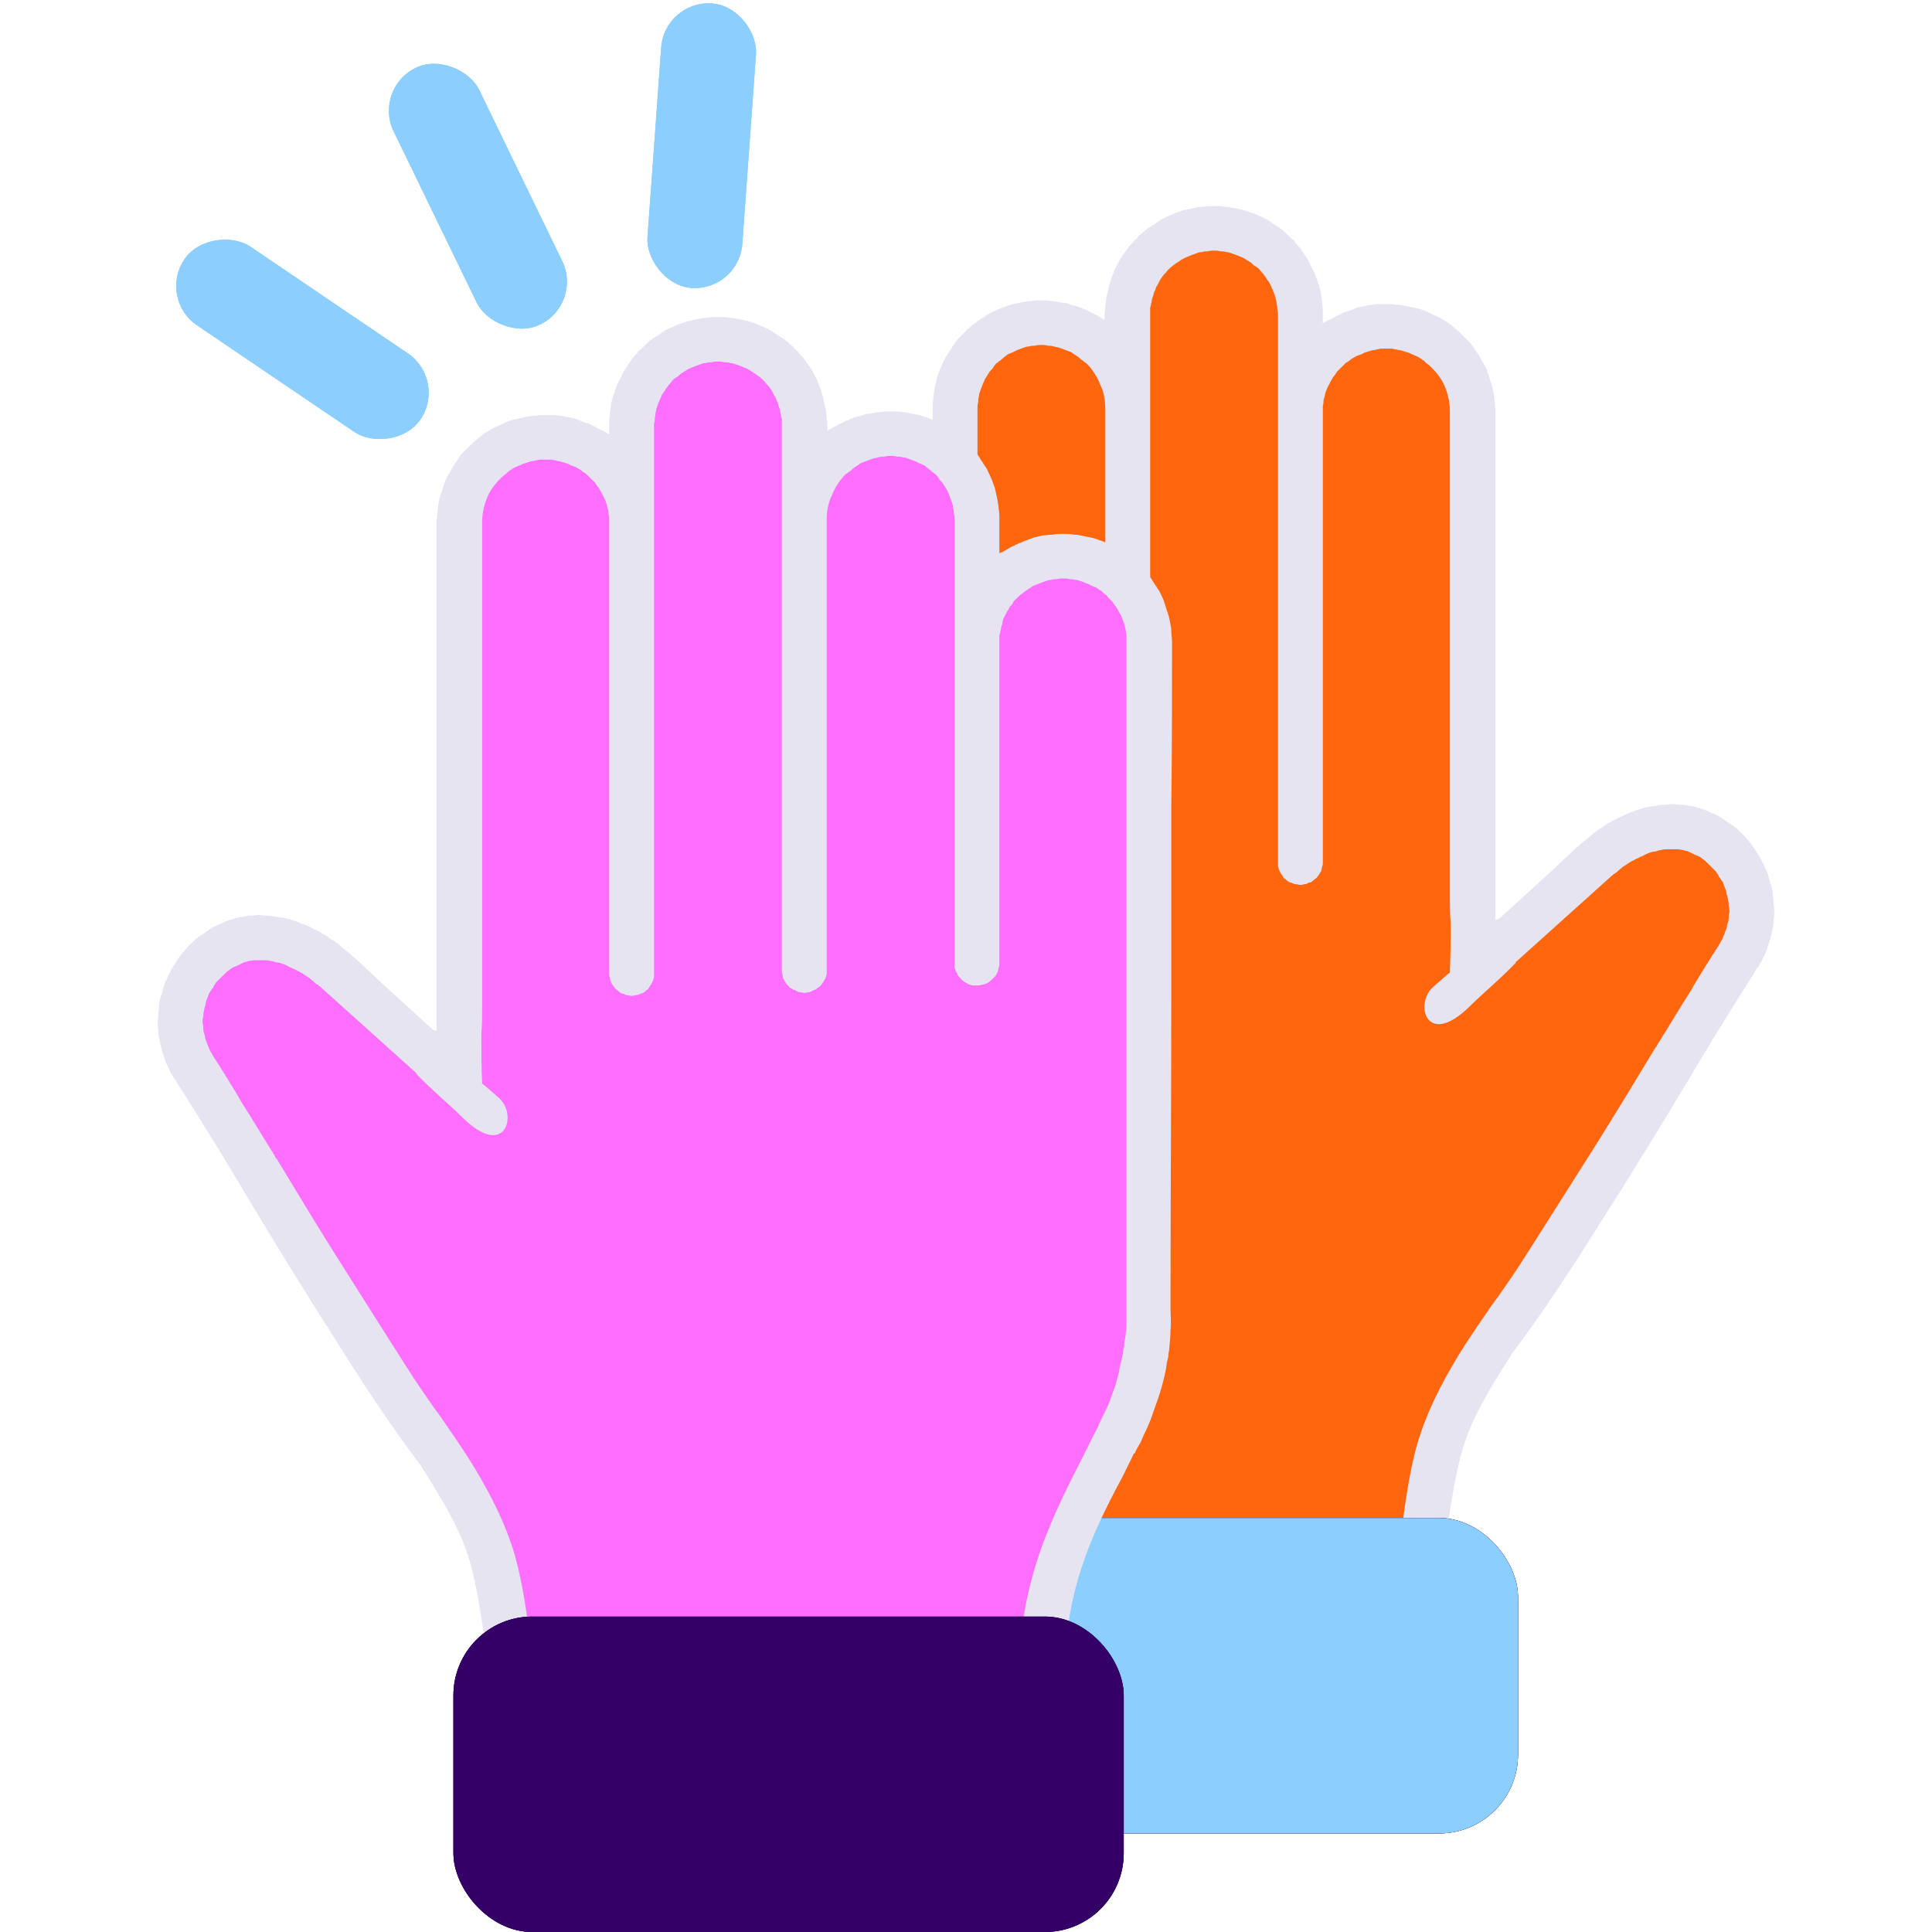
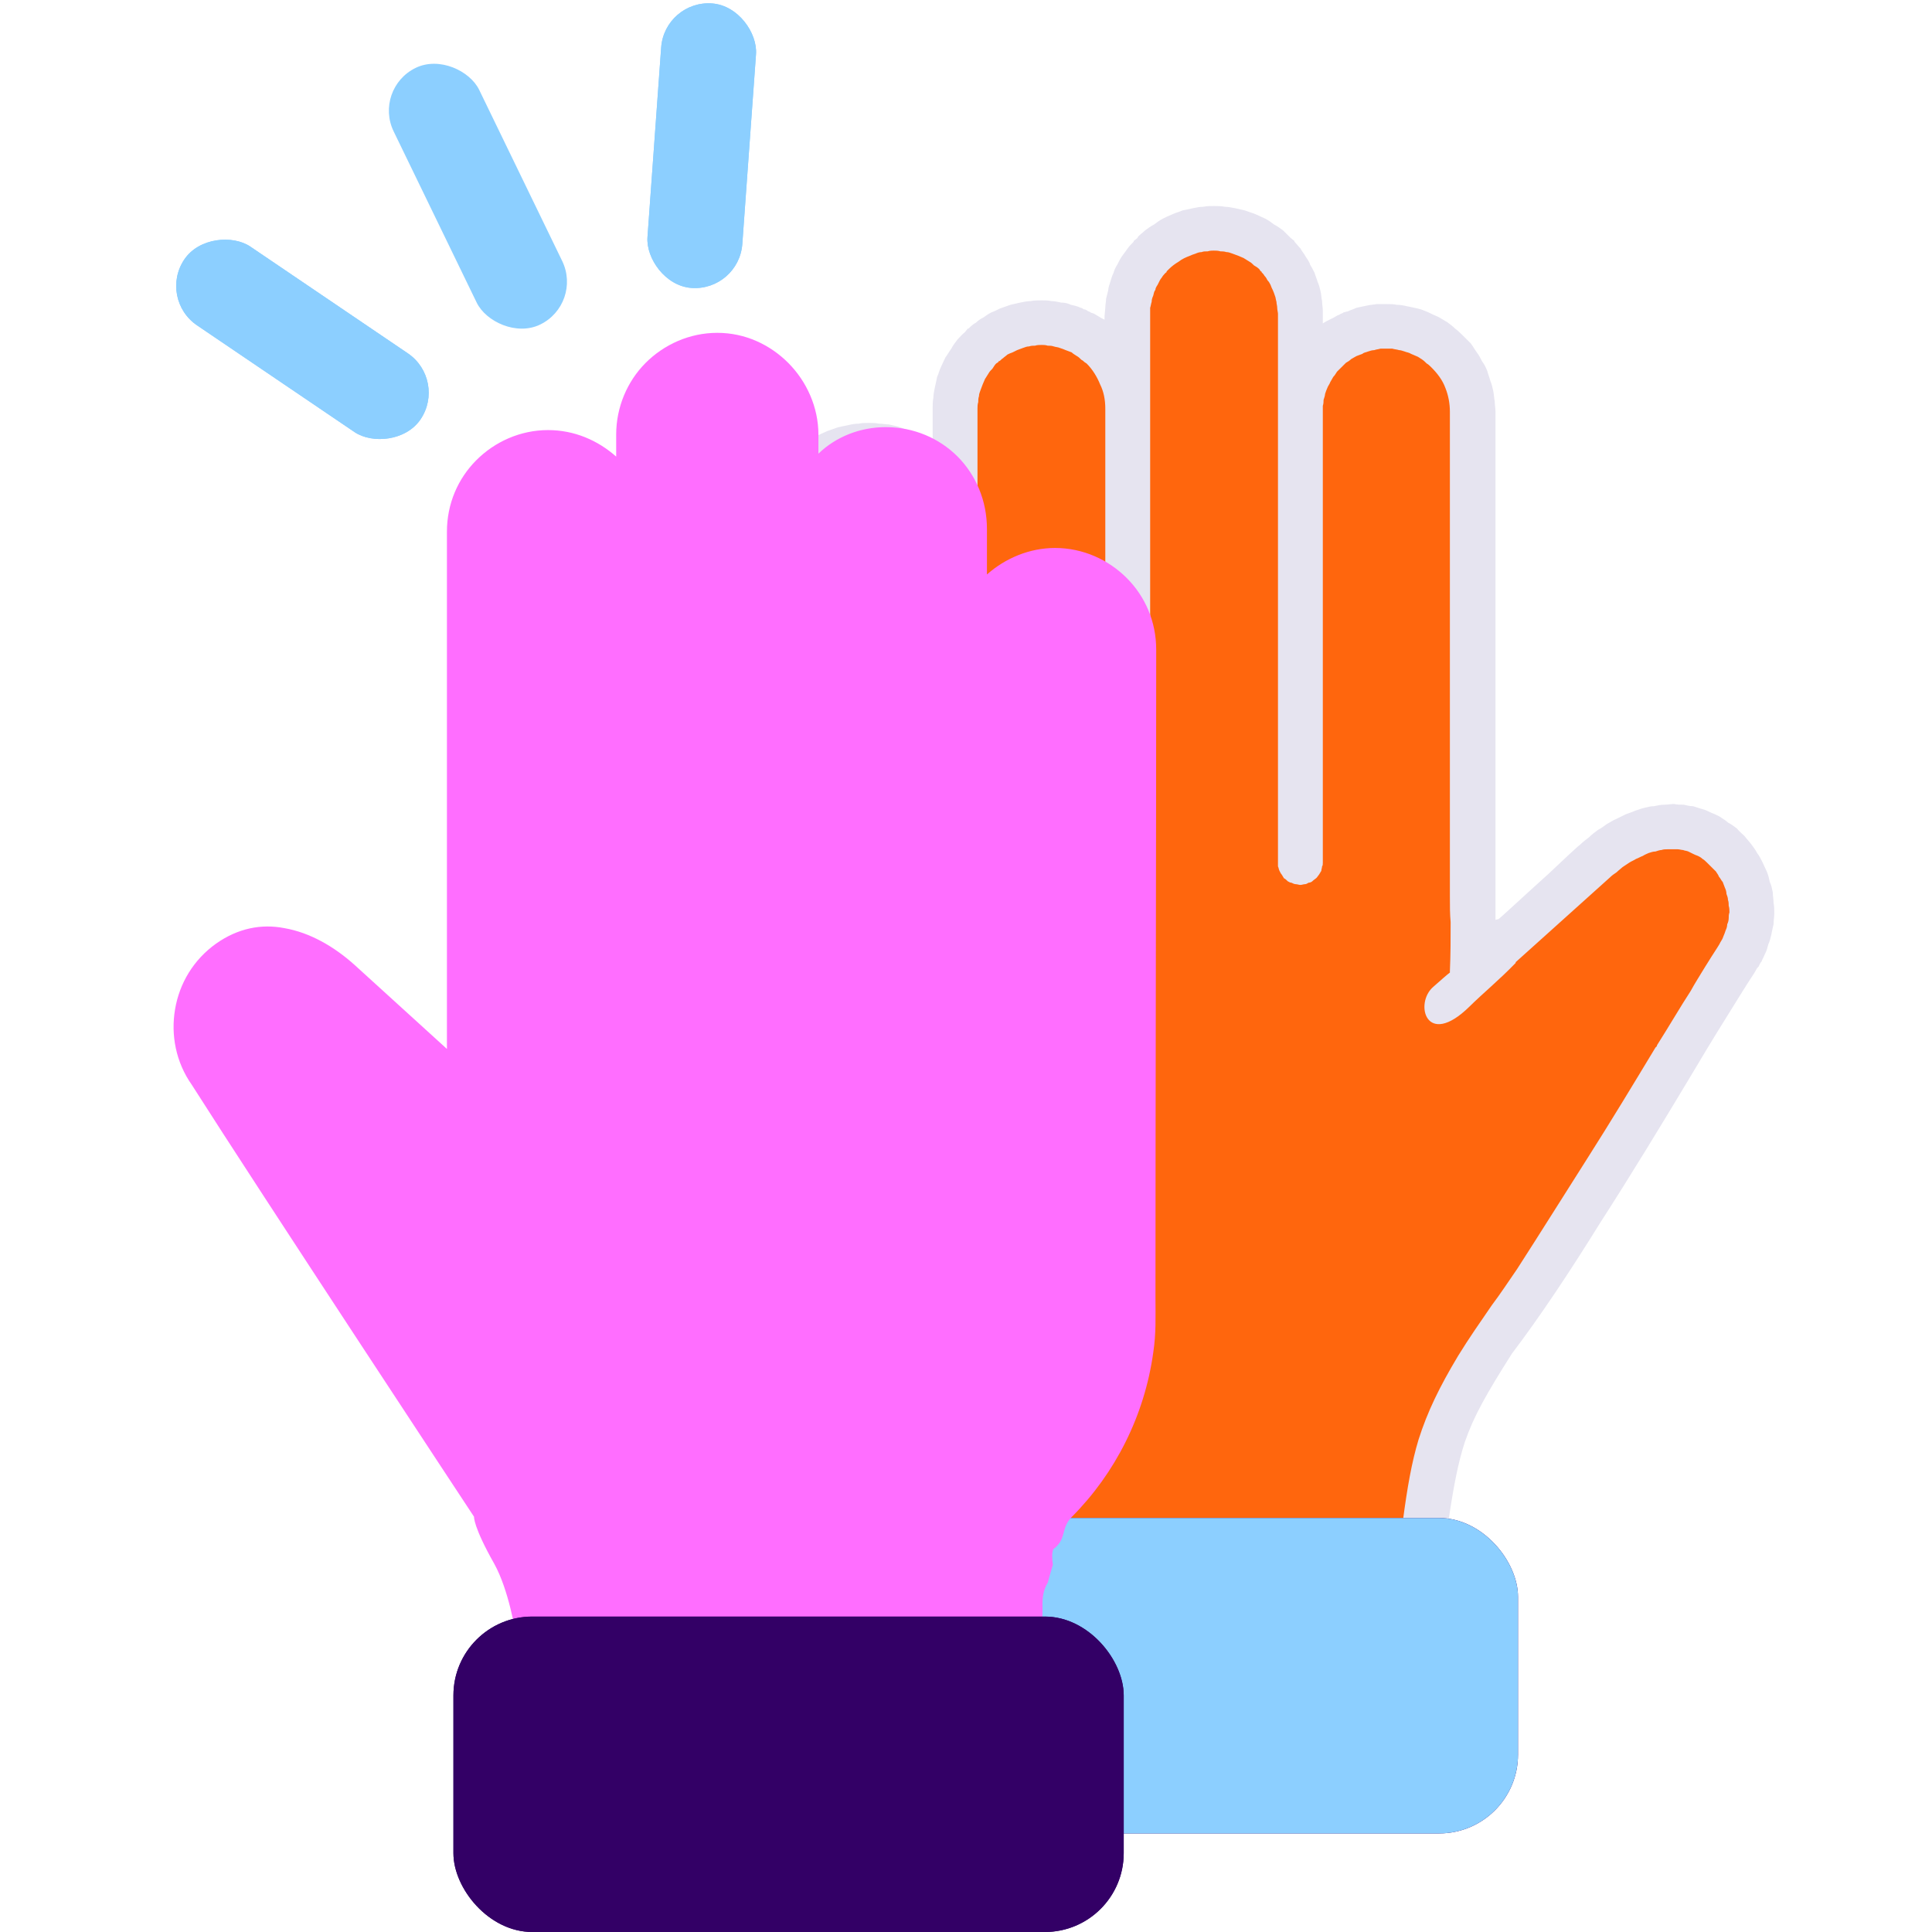
<svg xmlns="http://www.w3.org/2000/svg" width="128" height="128" viewBox="0 0 128 128" fill="none">
-   <rect x="24.706" y="5.871" width="6.3" height="18.9" rx="3.15" transform="rotate(-25.872 24.706 5.871)" fill="#8CCFFF" />
  <rect x="24.706" y="5.871" width="6.3" height="18.9" rx="3.15" transform="rotate(-25.872 24.706 5.871)" fill="#8CCFFF" />
  <rect x="10.449" y="19.789" width="6.3" height="18.9" rx="3.15" transform="rotate(-55.872 10.449 19.789)" fill="#8CCFFF" />
  <rect x="10.449" y="19.789" width="6.3" height="18.9" rx="3.15" transform="rotate(-55.872 10.449 19.789)" fill="#8CCFFF" />
  <rect x="44.031" width="6.3" height="18.9" rx="3.15" transform="rotate(4.128 44.031 0)" fill="#8CCFFF" />
  <rect x="44.031" width="6.3" height="18.9" rx="3.15" transform="rotate(4.128 44.031 0)" fill="#8CCFFF" />
  <path d="M113.632 56.214C112.176 55.189 110.623 54.896 109.118 55.189C107.419 55.482 105.817 56.409 104.457 57.629L98.341 63.194V28.929C98.341 27.074 97.613 25.415 96.399 24.194C95.185 22.974 93.486 22.193 91.642 22.193C89.894 22.193 88.341 22.876 87.127 23.95V22.486C87.127 20.68 86.399 18.971 85.185 17.751C83.972 16.531 82.272 15.75 80.428 15.75C78.583 15.75 76.933 16.531 75.719 17.751C74.505 18.971 73.728 20.68 73.728 22.486V23.755C72.564 22.632 70.962 21.998 69.262 21.998C67.418 21.998 65.719 22.73 64.505 23.95C63.291 25.17 62.563 26.879 62.563 28.734V31.76C61.35 30.686 59.748 30.003 58.048 30.003C56.204 30.003 54.505 30.784 53.291 32.004C52.078 33.224 51.349 34.884 51.349 36.739C51.349 51.04 51.398 65.39 51.398 79.594C51.398 81.058 51.349 81.986 51.544 83.304C52.126 87.501 54.068 91.309 56.932 94.188C57.709 94.969 57.245 95.653 58.167 96.336C58.313 96.678 58.194 97.361 58.194 97.361C58.194 97.361 58.427 98.142 58.524 98.532C59.301 99.802 58.428 100.924 59.35 101.852H93.802C93.802 101.852 94.23 99.069 95.2 97.312C96.608 94.823 96.545 94.188 96.545 94.188C96.545 94.188 110.768 72.614 115.234 65.585C116.302 64.072 116.642 62.266 116.351 60.558C116.06 58.85 115.137 57.288 113.632 56.214Z" fill="#FF660D" />
  <path d="M113.392 53.855C113.54 53.904 113.738 54.003 113.936 54.101C114.134 54.249 114.332 54.347 114.481 54.495C114.679 54.593 114.877 54.741 115.075 54.889C115.224 55.086 115.422 55.233 115.571 55.381C115.719 55.578 115.868 55.725 116.016 55.922C116.165 56.119 116.313 56.316 116.412 56.513C116.561 56.709 116.66 56.906 116.759 57.103C116.858 57.3 116.957 57.546 117.056 57.743C117.155 57.989 117.205 58.186 117.254 58.432C117.353 58.629 117.403 58.875 117.452 59.121C117.452 59.367 117.502 59.564 117.502 59.81C117.551 60.056 117.551 60.302 117.551 60.499C117.551 60.745 117.502 60.991 117.502 61.237C117.452 61.434 117.403 61.68 117.353 61.926C117.304 62.123 117.254 62.369 117.155 62.566C117.106 62.762 117.056 62.959 116.957 63.156L116.908 63.255C116.858 63.402 116.759 63.55 116.71 63.697C116.61 63.796 116.561 63.943 116.511 64.042L116.412 64.14L116.214 64.485C115.62 65.371 114.976 66.453 114.233 67.634C113.491 68.815 112.698 70.144 111.906 71.473C110.074 74.524 108.043 77.87 106.013 81.019C104.032 84.218 102.002 87.269 100.169 89.68C98.485 92.338 97.644 93.814 97.049 95.537C96.604 96.914 96.306 98.44 95.96 100.802H92.939C93.236 98.538 93.533 96.865 93.979 95.389C94.573 93.519 95.366 91.895 96.604 89.828C97.297 88.696 98.089 87.564 98.832 86.482C99.426 85.694 99.971 84.858 100.516 84.07C102.101 81.61 103.636 79.15 105.171 76.738C106.706 74.327 108.192 71.866 109.677 69.406L109.776 69.307V69.258C110.618 67.93 111.361 66.65 112.005 65.666C112.302 65.124 112.649 64.583 112.946 64.091C113.243 63.599 113.54 63.156 113.788 62.762C113.887 62.615 113.936 62.516 113.986 62.418C114.085 62.27 114.134 62.172 114.184 62.024C114.233 61.926 114.283 61.778 114.332 61.63C114.382 61.532 114.432 61.385 114.432 61.237C114.481 61.138 114.531 60.991 114.531 60.843C114.531 60.696 114.531 60.597 114.58 60.45C114.58 60.302 114.58 60.154 114.531 60.007C114.531 59.859 114.531 59.761 114.481 59.613C114.481 59.465 114.432 59.367 114.382 59.219C114.382 59.072 114.332 58.924 114.283 58.826C114.233 58.678 114.184 58.58 114.134 58.432C114.035 58.334 113.986 58.186 113.887 58.087C113.837 57.94 113.738 57.841 113.689 57.743L113.392 57.448L113.094 57.152C112.995 57.054 112.896 56.956 112.797 56.906C112.698 56.808 112.599 56.759 112.5 56.709C112.352 56.66 112.253 56.611 112.154 56.562L111.856 56.414C111.757 56.365 111.609 56.365 111.51 56.316C111.411 56.316 111.262 56.267 111.163 56.267H110.47C110.321 56.267 110.222 56.267 110.074 56.316C109.975 56.316 109.826 56.365 109.677 56.414C109.529 56.414 109.38 56.464 109.232 56.513C109.133 56.562 108.984 56.611 108.836 56.709C108.687 56.759 108.538 56.857 108.39 56.906C108.241 57.005 108.093 57.054 107.944 57.152L107.498 57.448C107.399 57.546 107.251 57.645 107.102 57.792C106.954 57.891 106.805 57.989 106.657 58.137L100.417 63.747V63.796C99.327 64.928 98.238 65.813 97.346 66.699C94.474 69.504 93.682 66.453 94.969 65.371C95.366 65.026 95.91 64.534 96.059 64.436V64.337C96.108 63.255 96.108 62.172 96.108 61.089C96.059 60.548 96.059 60.056 96.059 59.416V27.282C96.059 26.74 95.96 26.199 95.762 25.707C95.564 25.166 95.217 24.723 94.821 24.329C94.722 24.231 94.623 24.132 94.524 24.083C94.425 23.985 94.326 23.886 94.177 23.788C94.078 23.738 93.979 23.64 93.83 23.591C93.731 23.542 93.583 23.492 93.484 23.443C93.335 23.345 93.187 23.345 93.088 23.296C92.939 23.246 92.79 23.197 92.691 23.197C92.543 23.148 92.394 23.148 92.246 23.099H91.453C91.305 23.148 91.156 23.148 91.057 23.197C90.909 23.197 90.76 23.246 90.612 23.296C90.512 23.345 90.364 23.345 90.265 23.443C90.116 23.492 90.017 23.542 89.869 23.591C89.77 23.64 89.621 23.738 89.522 23.788C89.423 23.886 89.274 23.985 89.175 24.034L88.878 24.329L88.581 24.624C88.482 24.772 88.433 24.87 88.333 24.969C88.284 25.067 88.185 25.215 88.135 25.313C88.086 25.461 87.987 25.559 87.937 25.707C87.888 25.805 87.838 25.953 87.789 26.101C87.789 26.199 87.739 26.347 87.69 26.494C87.69 26.593 87.69 26.74 87.64 26.888V57.152C87.64 57.251 87.64 57.349 87.591 57.398C87.591 57.497 87.541 57.595 87.541 57.694C87.492 57.792 87.442 57.841 87.392 57.94C87.343 57.989 87.293 58.087 87.244 58.137L87.194 58.186C87.145 58.235 87.046 58.284 86.947 58.383C86.897 58.432 86.798 58.481 86.699 58.481C86.6 58.53 86.551 58.58 86.452 58.58C86.353 58.58 86.254 58.629 86.154 58.629C86.055 58.629 85.956 58.58 85.857 58.58C85.758 58.58 85.659 58.53 85.56 58.481C85.461 58.481 85.412 58.432 85.313 58.383C85.214 58.284 85.164 58.235 85.065 58.186C85.016 58.087 84.966 58.038 84.916 57.94C84.867 57.891 84.817 57.792 84.768 57.694C84.718 57.595 84.718 57.497 84.669 57.398V20.786C84.669 20.688 84.619 20.54 84.619 20.392C84.619 20.245 84.57 20.146 84.57 19.998C84.52 19.851 84.52 19.703 84.471 19.605C84.421 19.457 84.372 19.31 84.322 19.211C84.273 19.113 84.223 19.014 84.174 18.867C84.124 18.768 84.075 18.67 83.975 18.571C83.926 18.473 83.876 18.375 83.777 18.276C83.728 18.178 83.629 18.079 83.579 18.03V17.981H83.53L83.431 17.833C83.332 17.735 83.183 17.636 83.084 17.587C82.985 17.489 82.886 17.39 82.787 17.341C82.638 17.243 82.539 17.194 82.391 17.095C82.292 17.046 82.143 16.997 82.044 16.948C81.896 16.898 81.797 16.849 81.648 16.8C81.499 16.751 81.4 16.701 81.252 16.701C81.103 16.652 80.955 16.652 80.856 16.652C80.707 16.603 80.558 16.603 80.41 16.603C80.311 16.603 80.162 16.603 80.014 16.652C79.865 16.652 79.717 16.652 79.618 16.701C79.469 16.701 79.32 16.751 79.221 16.8C79.073 16.849 78.924 16.898 78.825 16.948C78.578 17.046 78.33 17.144 78.082 17.341C77.835 17.489 77.637 17.636 77.439 17.833L77.29 17.981V18.03C77.191 18.079 77.141 18.178 77.042 18.276C76.993 18.375 76.894 18.473 76.844 18.571L76.696 18.867C76.597 19.014 76.547 19.113 76.547 19.211C76.448 19.31 76.448 19.457 76.399 19.605C76.349 19.703 76.3 19.851 76.3 19.998C76.25 20.146 76.25 20.245 76.201 20.392V56.906C76.201 57.005 76.201 57.103 76.151 57.202C76.151 57.3 76.151 57.398 76.102 57.497C76.052 57.595 76.002 57.645 75.953 57.743C75.903 57.841 75.854 57.891 75.755 57.989L75.705 58.038C75.656 58.087 75.606 58.137 75.557 58.137C75.458 58.235 75.359 58.235 75.26 58.284C75.21 58.334 75.111 58.383 75.012 58.383C74.913 58.383 74.814 58.432 74.715 58.432C74.616 58.432 74.517 58.383 74.418 58.383C74.319 58.383 74.22 58.334 74.17 58.284C74.071 58.235 73.972 58.235 73.873 58.137C73.823 58.087 73.725 58.038 73.675 57.989C73.576 57.891 73.526 57.841 73.477 57.743C73.427 57.645 73.378 57.595 73.328 57.497C73.279 57.398 73.279 57.3 73.229 57.202V27.085C73.229 26.494 73.13 25.953 72.883 25.461C72.684 24.969 72.387 24.477 71.991 24.083L71.843 23.985C71.793 23.935 71.744 23.886 71.645 23.837C71.546 23.738 71.447 23.64 71.347 23.591C71.199 23.492 71.1 23.443 71.001 23.345C70.852 23.296 70.753 23.246 70.605 23.197C70.505 23.148 70.357 23.099 70.208 23.05C70.109 23 69.961 23 69.812 22.951C69.664 22.902 69.565 22.902 69.416 22.902C69.267 22.853 69.119 22.853 69.02 22.853C68.871 22.853 68.723 22.853 68.574 22.902C68.426 22.902 68.327 22.902 68.178 22.951C68.029 22.951 67.93 23 67.782 23.05C67.633 23.099 67.534 23.148 67.386 23.197L67.088 23.345C66.94 23.394 66.841 23.443 66.742 23.492C66.643 23.591 66.544 23.64 66.445 23.738C66.346 23.788 66.296 23.886 66.197 23.935H66.148V23.985L65.999 24.083C65.9 24.181 65.85 24.28 65.751 24.427C65.652 24.526 65.553 24.624 65.504 24.723C65.405 24.87 65.355 24.969 65.256 25.116C65.207 25.215 65.157 25.363 65.108 25.461C65.058 25.608 65.009 25.707 64.959 25.855C64.91 26.002 64.86 26.101 64.86 26.248C64.811 26.396 64.811 26.494 64.811 26.642C64.761 26.79 64.761 26.937 64.761 27.085V56.759C64.712 56.857 64.712 56.956 64.662 57.005L64.513 57.3C64.464 57.349 64.414 57.448 64.315 57.497V57.546C64.216 57.595 64.167 57.645 64.117 57.694C64.018 57.743 63.919 57.792 63.87 57.841C63.771 57.891 63.672 57.891 63.572 57.94H63.275C63.077 57.94 62.929 57.891 62.731 57.841C62.582 57.792 62.434 57.694 62.285 57.546L62.235 57.497L62.037 57.3L61.889 57.005C61.889 56.956 61.839 56.857 61.839 56.759C61.79 56.66 61.79 56.562 61.79 56.464V34.762C61.74 34.614 61.74 34.516 61.691 34.368C61.691 34.22 61.641 34.122 61.592 33.974C61.592 33.827 61.542 33.679 61.493 33.581C61.443 33.433 61.344 33.335 61.294 33.187C61.245 33.089 61.146 32.99 61.096 32.843C60.997 32.744 60.898 32.646 60.849 32.498L60.552 32.203C60.453 32.104 60.353 32.006 60.255 31.957C60.156 31.858 60.007 31.76 59.908 31.711C59.809 31.612 59.66 31.563 59.561 31.465C59.413 31.415 59.314 31.366 59.165 31.317C59.066 31.268 58.917 31.218 58.769 31.169C58.67 31.12 58.521 31.071 58.373 31.071C58.274 31.022 58.125 31.022 57.977 31.022C57.828 30.973 57.729 30.973 57.58 30.973C57.432 30.973 57.283 30.973 57.135 31.022C57.036 31.022 56.887 31.022 56.738 31.071C56.639 31.071 56.491 31.12 56.342 31.169C56.194 31.218 56.095 31.268 55.946 31.317L55.649 31.465C55.55 31.514 55.401 31.563 55.302 31.612C55.203 31.711 55.104 31.76 55.005 31.809C54.956 31.907 54.857 31.957 54.758 32.055H54.708L54.609 32.203L54.312 32.498C54.213 32.646 54.163 32.744 54.064 32.843C53.965 32.99 53.916 33.089 53.866 33.187C53.767 33.335 53.718 33.433 53.668 33.581C53.619 33.679 53.569 33.827 53.52 33.974C53.47 34.073 53.47 34.22 53.42 34.368C53.42 34.516 53.371 34.614 53.371 34.762V80.281C53.371 80.527 53.371 80.724 53.42 80.97C53.42 81.167 53.47 81.413 53.52 81.659V81.856C53.52 81.905 53.569 81.954 53.569 82.004V82.053C53.619 82.447 53.718 82.84 53.817 83.234C53.866 83.677 54.015 84.07 54.114 84.464C54.262 84.858 54.411 85.301 54.559 85.694C54.758 86.088 54.956 86.531 55.154 86.925C55.203 86.974 55.203 87.072 55.253 87.171L55.401 87.466C55.649 87.909 55.847 88.352 56.095 88.844L56.293 89.238C57.382 91.354 58.571 93.716 59.363 96.275C59.809 97.751 60.156 99.227 60.304 100.802H57.283C56.837 96.668 55.154 93.322 53.52 90.271C53.321 89.828 53.074 89.385 52.876 88.942H52.826C52.777 88.844 52.727 88.696 52.628 88.549C52.579 88.45 52.48 88.303 52.43 88.204C52.282 87.86 52.133 87.515 51.984 87.22C51.836 86.876 51.687 86.531 51.588 86.186C51.39 85.645 51.192 85.104 51.043 84.563C50.895 84.021 50.746 83.48 50.697 82.939C50.647 82.791 50.647 82.693 50.598 82.545C50.598 82.447 50.598 82.299 50.548 82.151C50.499 81.61 50.449 81.167 50.449 80.724C50.4 80.281 50.449 79.838 50.449 79.346V78.215C50.449 71.768 50.4 65.223 50.4 58.727V46.031C50.35 42.438 50.35 38.797 50.35 35.155C50.35 34.959 50.4 34.712 50.4 34.466C50.4 34.27 50.449 34.023 50.499 33.778C50.548 33.531 50.598 33.335 50.697 33.089C50.746 32.892 50.845 32.646 50.895 32.449C50.994 32.203 51.093 32.006 51.192 31.809C51.341 31.612 51.44 31.415 51.588 31.218C51.687 31.022 51.836 30.825 51.984 30.628L52.48 30.136L52.678 29.89H52.727C52.876 29.742 53.074 29.595 53.222 29.496C53.371 29.349 53.569 29.25 53.718 29.152C53.916 29.004 54.064 28.906 54.262 28.807C54.46 28.709 54.609 28.66 54.807 28.561C55.055 28.463 55.253 28.413 55.5 28.315C55.699 28.266 55.946 28.217 56.194 28.168C56.392 28.118 56.639 28.069 56.887 28.069C57.085 28.02 57.333 28.02 57.58 28.02C57.778 28.02 58.026 28.02 58.224 28.069C58.472 28.069 58.67 28.118 58.868 28.118C59.115 28.168 59.314 28.217 59.512 28.266C59.759 28.364 59.957 28.413 60.156 28.512C60.205 28.512 60.304 28.561 60.354 28.61C60.453 28.61 60.552 28.66 60.601 28.709C60.7 28.709 60.75 28.758 60.799 28.807C60.898 28.807 60.948 28.856 61.047 28.906L61.542 29.201L61.79 29.299V27.085C61.79 26.839 61.79 26.593 61.839 26.347C61.839 26.15 61.889 25.904 61.938 25.658C61.988 25.461 62.037 25.215 62.087 24.969C62.186 24.772 62.235 24.526 62.334 24.329C62.434 24.132 62.532 23.886 62.632 23.689C62.78 23.492 62.879 23.296 63.028 23.099C63.127 22.902 63.275 22.705 63.424 22.508C63.572 22.361 63.721 22.164 63.919 22.016L64.117 21.77H64.167C64.315 21.622 64.464 21.475 64.662 21.376C64.811 21.229 64.959 21.13 65.157 21.032C65.355 20.884 65.504 20.786 65.702 20.688C65.85 20.638 66.049 20.54 66.247 20.441C66.494 20.343 66.692 20.294 66.94 20.195C67.138 20.146 67.386 20.097 67.584 20.048C67.831 19.998 68.079 19.949 68.277 19.949C68.525 19.9 68.772 19.9 69.02 19.9C69.218 19.9 69.466 19.9 69.664 19.949C69.862 19.949 70.109 19.998 70.308 20.048C70.555 20.048 70.753 20.097 70.951 20.195C71.199 20.245 71.397 20.294 71.595 20.392C71.645 20.392 71.744 20.441 71.793 20.491C71.892 20.491 71.991 20.54 72.041 20.589C72.09 20.638 72.189 20.638 72.239 20.688C72.288 20.737 72.387 20.737 72.486 20.786L72.982 21.081L73.18 21.18V20.933L73.229 20.392C73.229 20.195 73.279 19.998 73.279 19.802L73.427 19.211C73.427 19.014 73.526 18.817 73.576 18.621C73.625 18.473 73.675 18.276 73.774 18.079C73.823 17.883 73.923 17.686 74.022 17.538C74.121 17.341 74.22 17.144 74.319 16.997C74.467 16.8 74.566 16.652 74.715 16.455C74.814 16.308 74.963 16.16 75.111 16.012V15.963L75.359 15.766L75.408 15.668C75.557 15.52 75.705 15.422 75.854 15.274C76.052 15.127 76.25 14.979 76.448 14.881C76.646 14.733 76.844 14.585 77.042 14.487C77.24 14.389 77.439 14.29 77.686 14.192C77.884 14.093 78.132 14.044 78.33 13.946C78.578 13.896 78.776 13.847 79.023 13.798C79.271 13.749 79.469 13.7 79.717 13.7C79.964 13.65 80.162 13.65 80.41 13.65C80.657 13.65 80.905 13.65 81.153 13.7C81.351 13.7 81.599 13.749 81.846 13.798C82.044 13.847 82.292 13.896 82.49 13.946C82.737 14.044 82.936 14.093 83.183 14.192C83.381 14.29 83.629 14.389 83.827 14.487C84.025 14.585 84.223 14.733 84.421 14.881C84.619 14.979 84.817 15.127 85.016 15.274L85.412 15.668L85.511 15.766L85.758 15.963V16.012C85.907 16.16 86.006 16.308 86.154 16.455C86.254 16.652 86.402 16.8 86.501 16.997C86.6 17.144 86.749 17.341 86.798 17.538C86.897 17.686 86.996 17.883 87.095 18.079C87.145 18.276 87.244 18.473 87.293 18.67C87.392 18.867 87.442 19.113 87.492 19.31C87.541 19.506 87.541 19.753 87.591 19.949C87.591 20.146 87.64 20.392 87.64 20.589V21.426L87.888 21.278L88.383 21.032C88.482 20.983 88.531 20.933 88.631 20.884C88.68 20.884 88.779 20.835 88.829 20.786C88.878 20.786 88.977 20.737 89.027 20.688C89.126 20.688 89.175 20.638 89.274 20.638C89.472 20.54 89.671 20.491 89.869 20.392C90.116 20.343 90.314 20.294 90.562 20.245C90.76 20.195 90.958 20.195 91.206 20.146H91.85C92.097 20.146 92.345 20.146 92.543 20.195C92.79 20.195 93.038 20.245 93.236 20.294C93.484 20.343 93.731 20.392 93.929 20.441C94.177 20.491 94.375 20.589 94.623 20.688C94.821 20.786 95.019 20.884 95.266 20.983C95.465 21.081 95.663 21.229 95.861 21.327C96.059 21.475 96.257 21.622 96.406 21.77C96.604 21.918 96.752 22.065 96.95 22.262L97.445 22.754C97.594 22.951 97.693 23.148 97.842 23.345C97.99 23.542 98.089 23.738 98.188 23.935C98.337 24.132 98.436 24.329 98.535 24.575C98.585 24.772 98.683 25.018 98.733 25.215C98.832 25.461 98.882 25.658 98.931 25.904C98.981 26.15 98.981 26.347 99.03 26.593C99.03 26.839 99.08 27.036 99.08 27.282V60.942L99.278 60.892C99.327 60.892 101.061 59.268 102.596 57.891C103.586 56.956 104.527 56.07 104.676 55.971C104.874 55.775 105.072 55.627 105.27 55.479C105.468 55.282 105.666 55.135 105.864 54.987C106.062 54.889 106.26 54.741 106.458 54.593C106.657 54.495 106.855 54.347 107.102 54.249L107.697 53.954C107.944 53.855 108.142 53.806 108.34 53.708C108.538 53.658 108.736 53.56 108.984 53.511C109.182 53.462 109.38 53.412 109.578 53.412C109.826 53.363 110.024 53.314 110.272 53.314C110.47 53.314 110.717 53.265 110.915 53.265C111.114 53.314 111.312 53.314 111.559 53.314C111.757 53.363 111.955 53.412 112.154 53.412C112.352 53.462 112.599 53.56 112.797 53.609C112.995 53.658 113.193 53.757 113.392 53.855Z" fill="#E6E4F0" />
  <rect x="56.164" y="100.571" width="44.408" height="20.898" rx="5.224" fill="#330066" />
-   <rect x="56.164" y="100.571" width="44.408" height="20.898" rx="5.224" fill="#330066" />
  <rect x="56.164" y="100.571" width="44.408" height="20.898" rx="5.224" fill="#8CCFFF" />
  <path d="M14.318 62.515C15.774 61.49 17.328 61.197 18.833 61.49C20.532 61.783 22.134 62.71 23.493 63.93L29.61 69.495V35.23C29.61 33.375 30.338 31.715 31.552 30.495C32.765 29.275 34.464 28.494 36.309 28.494C38.056 28.494 39.61 29.177 40.824 30.251V28.787C40.824 26.981 41.552 25.273 42.765 24.052C43.979 22.832 45.678 22.051 47.523 22.051C49.367 22.051 51.018 22.832 52.232 24.052C53.445 25.273 54.222 26.981 54.222 28.787V30.056C55.387 28.933 56.989 28.299 58.688 28.299C60.533 28.299 62.232 29.031 63.446 30.251C64.659 31.471 65.387 33.18 65.387 35.035V38.061C66.601 36.987 68.203 36.304 69.902 36.304C71.747 36.304 73.446 37.085 74.659 38.305C75.873 39.525 76.601 41.185 76.601 43.039C76.601 57.341 76.553 71.691 76.553 85.895C76.553 87.359 76.601 88.287 76.407 89.605C75.824 93.802 73.883 97.61 71.019 100.489C70.242 101.27 70.706 101.954 69.784 102.637C69.638 102.979 69.757 103.662 69.757 103.662C69.757 103.662 69.523 104.443 69.426 104.834C68.65 106.103 69.522 107.225 68.6 108.153H34.149C34.149 108.153 33.721 105.37 32.75 103.613C31.342 101.124 31.406 100.489 31.406 100.489C31.406 100.489 17.182 78.915 12.716 71.886C11.648 70.373 11.308 68.567 11.6 66.859C11.891 65.151 12.813 63.589 14.318 62.515Z" fill="#FF6EFF" />
-   <path d="M14.609 61.206C14.46 61.255 14.262 61.354 14.064 61.452C13.866 61.6 13.668 61.698 13.519 61.846C13.321 61.944 13.123 62.092 12.925 62.24C12.776 62.436 12.578 62.584 12.43 62.732C12.281 62.928 12.133 63.076 11.984 63.273C11.835 63.47 11.687 63.667 11.588 63.864C11.439 64.06 11.34 64.257 11.241 64.454C11.142 64.651 11.043 64.897 10.944 65.094C10.845 65.34 10.796 65.537 10.746 65.783C10.647 65.98 10.598 66.226 10.548 66.472C10.548 66.718 10.498 66.915 10.498 67.161C10.449 67.407 10.449 67.653 10.449 67.85C10.449 68.096 10.498 68.342 10.498 68.588C10.548 68.784 10.598 69.031 10.647 69.277C10.697 69.474 10.746 69.719 10.845 69.916C10.895 70.113 10.944 70.31 11.043 70.507L11.093 70.605C11.142 70.753 11.241 70.901 11.291 71.048C11.39 71.147 11.439 71.294 11.489 71.393L11.588 71.491L11.786 71.836C12.38 72.721 13.024 73.804 13.767 74.985C14.51 76.166 15.302 77.495 16.094 78.823C17.927 81.874 19.957 85.221 21.988 88.37C23.968 91.569 25.999 94.62 27.831 97.031C29.515 99.689 30.357 101.165 30.951 102.887C31.397 104.265 31.694 105.791 32.041 108.153H35.061C34.764 105.889 34.467 104.216 34.021 102.74C33.427 100.87 32.635 99.246 31.397 97.179C30.703 96.047 29.911 94.915 29.168 93.833C28.574 93.045 28.029 92.209 27.484 91.421C25.9 88.961 24.365 86.5 22.829 84.089C21.294 81.678 19.808 79.217 18.323 76.757L18.224 76.658V76.609C17.382 75.28 16.639 74.001 15.995 73.017C15.698 72.475 15.352 71.934 15.054 71.442C14.757 70.95 14.46 70.507 14.213 70.113C14.114 69.966 14.064 69.867 14.014 69.769C13.915 69.621 13.866 69.523 13.816 69.375C13.767 69.277 13.717 69.129 13.668 68.981C13.618 68.883 13.569 68.735 13.569 68.588C13.519 68.489 13.47 68.342 13.47 68.194C13.47 68.046 13.47 67.948 13.42 67.8C13.42 67.653 13.42 67.505 13.47 67.357C13.47 67.21 13.47 67.111 13.519 66.964C13.519 66.816 13.569 66.718 13.618 66.57C13.618 66.422 13.668 66.275 13.717 66.176C13.767 66.029 13.816 65.93 13.866 65.783C13.965 65.684 14.014 65.537 14.114 65.438C14.163 65.291 14.262 65.192 14.312 65.094L14.609 64.799L14.906 64.503C15.005 64.405 15.104 64.306 15.203 64.257C15.302 64.159 15.401 64.11 15.5 64.06C15.649 64.011 15.748 63.962 15.847 63.913L16.144 63.765C16.243 63.716 16.392 63.716 16.491 63.667C16.59 63.667 16.738 63.617 16.837 63.617H17.53C17.679 63.617 17.778 63.617 17.927 63.667C18.026 63.667 18.174 63.716 18.323 63.765C18.471 63.765 18.62 63.814 18.769 63.864C18.868 63.913 19.016 63.962 19.165 64.06C19.313 64.11 19.462 64.208 19.61 64.257C19.759 64.356 19.908 64.405 20.056 64.503L20.502 64.799C20.601 64.897 20.75 64.995 20.898 65.143C21.047 65.241 21.195 65.34 21.344 65.487L27.584 71.097V71.147C28.673 72.278 29.762 73.164 30.654 74.05C33.526 76.855 34.319 73.804 33.031 72.721C32.635 72.377 32.09 71.885 31.941 71.786V71.688C31.892 70.605 31.892 69.523 31.892 68.44C31.941 67.899 31.941 67.407 31.941 66.767V34.633C31.941 34.091 32.041 33.55 32.239 33.058C32.437 32.517 32.783 32.074 33.179 31.68C33.279 31.581 33.378 31.483 33.477 31.434C33.576 31.335 33.675 31.237 33.823 31.139C33.922 31.089 34.021 30.991 34.17 30.942C34.269 30.892 34.417 30.843 34.517 30.794C34.665 30.696 34.814 30.696 34.913 30.646C35.061 30.597 35.21 30.548 35.309 30.548C35.458 30.499 35.606 30.499 35.755 30.45H36.547C36.696 30.499 36.844 30.499 36.943 30.548C37.092 30.548 37.24 30.597 37.389 30.646C37.488 30.696 37.636 30.696 37.736 30.794C37.884 30.843 37.983 30.892 38.132 30.942C38.231 30.991 38.379 31.089 38.478 31.139C38.577 31.237 38.726 31.335 38.825 31.385L39.122 31.68L39.419 31.975C39.518 32.123 39.568 32.221 39.667 32.32C39.716 32.418 39.815 32.566 39.865 32.664C39.914 32.812 40.014 32.91 40.063 33.058C40.112 33.156 40.162 33.304 40.212 33.452C40.212 33.55 40.261 33.697 40.311 33.845C40.311 33.944 40.311 34.091 40.36 34.239V64.503C40.36 64.602 40.36 64.7 40.41 64.749C40.41 64.848 40.459 64.946 40.459 65.044C40.509 65.143 40.558 65.192 40.608 65.291C40.657 65.34 40.707 65.438 40.756 65.487L40.806 65.537C40.855 65.586 40.954 65.635 41.053 65.734C41.103 65.783 41.202 65.832 41.301 65.832C41.4 65.881 41.45 65.93 41.549 65.93C41.648 65.93 41.747 65.98 41.846 65.98C41.945 65.98 42.044 65.93 42.143 65.93C42.242 65.93 42.341 65.881 42.44 65.832C42.539 65.832 42.589 65.783 42.688 65.734C42.787 65.635 42.836 65.586 42.935 65.537C42.985 65.438 43.034 65.389 43.084 65.291C43.133 65.241 43.183 65.143 43.232 65.044C43.282 64.946 43.282 64.848 43.331 64.749V28.137C43.331 28.038 43.381 27.891 43.381 27.743C43.381 27.595 43.431 27.497 43.431 27.349C43.48 27.202 43.48 27.054 43.53 26.956C43.579 26.808 43.629 26.66 43.678 26.562C43.728 26.464 43.777 26.365 43.827 26.218C43.876 26.119 43.926 26.021 44.025 25.922C44.074 25.824 44.124 25.725 44.223 25.627C44.272 25.529 44.371 25.43 44.421 25.381V25.332H44.471L44.569 25.184C44.669 25.086 44.817 24.987 44.916 24.938C45.015 24.84 45.114 24.741 45.213 24.692C45.362 24.594 45.461 24.544 45.609 24.446C45.709 24.397 45.857 24.348 45.956 24.298C46.105 24.249 46.204 24.2 46.352 24.151C46.501 24.102 46.6 24.052 46.748 24.052C46.897 24.003 47.046 24.003 47.145 24.003C47.293 23.954 47.442 23.954 47.59 23.954C47.689 23.954 47.838 23.954 47.986 24.003C48.135 24.003 48.284 24.003 48.383 24.052C48.531 24.052 48.68 24.102 48.779 24.151C48.927 24.2 49.076 24.249 49.175 24.298C49.423 24.397 49.67 24.495 49.918 24.692C50.166 24.84 50.364 24.987 50.562 25.184L50.71 25.332V25.381C50.809 25.43 50.859 25.529 50.958 25.627C51.007 25.725 51.106 25.824 51.156 25.922L51.304 26.218C51.404 26.365 51.453 26.464 51.453 26.562C51.552 26.66 51.552 26.808 51.602 26.956C51.651 27.054 51.701 27.202 51.701 27.349C51.75 27.497 51.75 27.595 51.8 27.743V64.257C51.8 64.356 51.8 64.454 51.849 64.552C51.849 64.651 51.849 64.749 51.899 64.848C51.948 64.946 51.998 64.995 52.047 65.094C52.097 65.192 52.146 65.241 52.245 65.34L52.295 65.389C52.344 65.438 52.394 65.487 52.444 65.487C52.542 65.586 52.642 65.586 52.741 65.635C52.79 65.684 52.889 65.734 52.988 65.734C53.087 65.734 53.186 65.783 53.285 65.783C53.384 65.783 53.483 65.734 53.583 65.734C53.681 65.734 53.781 65.684 53.83 65.635C53.929 65.586 54.028 65.586 54.127 65.487C54.177 65.438 54.276 65.389 54.325 65.34C54.424 65.241 54.474 65.192 54.523 65.094C54.573 64.995 54.623 64.946 54.672 64.848C54.721 64.749 54.721 64.651 54.771 64.552V34.436C54.771 33.845 54.87 33.304 55.118 32.812C55.316 32.32 55.613 31.828 56.009 31.434L56.158 31.335C56.207 31.286 56.257 31.237 56.356 31.188C56.455 31.089 56.554 30.991 56.653 30.942C56.801 30.843 56.901 30.794 56.999 30.696C57.148 30.646 57.247 30.597 57.396 30.548C57.495 30.499 57.643 30.45 57.792 30.4C57.891 30.351 58.039 30.351 58.188 30.302C58.337 30.253 58.436 30.253 58.584 30.253C58.733 30.204 58.881 30.204 58.98 30.204C59.129 30.204 59.278 30.204 59.426 30.253C59.575 30.253 59.674 30.253 59.822 30.302C59.971 30.302 60.07 30.351 60.218 30.4C60.367 30.45 60.466 30.499 60.615 30.548L60.912 30.696C61.06 30.745 61.159 30.794 61.258 30.843C61.357 30.942 61.456 30.991 61.556 31.089C61.655 31.139 61.704 31.237 61.803 31.286H61.853V31.335L62.001 31.434C62.1 31.532 62.15 31.631 62.249 31.778C62.348 31.877 62.447 31.975 62.496 32.074C62.596 32.221 62.645 32.32 62.744 32.467C62.794 32.566 62.843 32.713 62.893 32.812C62.942 32.959 62.992 33.058 63.041 33.205C63.091 33.353 63.14 33.452 63.14 33.599C63.19 33.747 63.19 33.845 63.19 33.993C63.239 34.14 63.239 34.288 63.239 34.436V64.109C63.289 64.208 63.289 64.306 63.338 64.356L63.487 64.651C63.536 64.7 63.586 64.799 63.685 64.848V64.897C63.784 64.946 63.834 64.995 63.883 65.044C63.982 65.094 64.081 65.143 64.131 65.192C64.23 65.241 64.329 65.241 64.428 65.291H64.725C64.923 65.291 65.072 65.241 65.27 65.192C65.418 65.143 65.567 65.044 65.715 64.897L65.765 64.848L65.963 64.651L66.112 64.356C66.112 64.306 66.161 64.208 66.161 64.109C66.211 64.011 66.211 63.913 66.211 63.814V42.112C66.26 41.965 66.26 41.866 66.31 41.719C66.31 41.571 66.359 41.473 66.409 41.325C66.409 41.178 66.458 41.03 66.508 40.931C66.557 40.784 66.656 40.685 66.706 40.538C66.755 40.439 66.854 40.341 66.904 40.193C67.003 40.095 67.102 39.996 67.151 39.849L67.449 39.553C67.548 39.455 67.647 39.357 67.746 39.307C67.845 39.209 67.993 39.111 68.092 39.061C68.192 38.963 68.34 38.914 68.439 38.815C68.588 38.766 68.687 38.717 68.835 38.668C68.934 38.619 69.083 38.569 69.231 38.52C69.331 38.471 69.479 38.422 69.628 38.422C69.727 38.373 69.875 38.373 70.024 38.373C70.172 38.323 70.271 38.323 70.42 38.323C70.569 38.323 70.717 38.323 70.866 38.373C70.965 38.373 71.113 38.373 71.262 38.422C71.361 38.422 71.509 38.471 71.658 38.52C71.807 38.569 71.906 38.619 72.054 38.668L72.351 38.815C72.45 38.865 72.599 38.914 72.698 38.963C72.797 39.061 72.896 39.111 72.995 39.16C73.045 39.258 73.144 39.307 73.243 39.406H73.292L73.391 39.553L73.688 39.849C73.787 39.996 73.837 40.095 73.936 40.193C74.035 40.341 74.085 40.439 74.134 40.538C74.233 40.685 74.283 40.784 74.332 40.931C74.382 41.03 74.431 41.178 74.481 41.325C74.53 41.423 74.53 41.571 74.58 41.719C74.58 41.866 74.629 41.965 74.629 42.112V87.632C74.629 87.878 74.629 88.075 74.58 88.321C74.58 88.518 74.53 88.764 74.481 89.01V89.207C74.481 89.256 74.431 89.305 74.431 89.355V89.404C74.382 89.797 74.283 90.191 74.184 90.585C74.134 91.028 73.986 91.421 73.886 91.815C73.738 92.209 73.589 92.652 73.441 93.045C73.243 93.439 73.045 93.882 72.847 94.275C72.797 94.325 72.797 94.423 72.748 94.522L72.599 94.817C72.351 95.26 72.153 95.703 71.906 96.195L71.707 96.588C70.618 98.704 69.43 101.067 68.637 103.626C68.192 105.102 67.845 106.578 67.696 108.153H70.717C71.163 104.019 72.847 100.673 74.481 97.622C74.679 97.179 74.927 96.736 75.124 96.293H75.174C75.224 96.195 75.273 96.047 75.372 95.9C75.422 95.801 75.521 95.653 75.57 95.555C75.719 95.21 75.867 94.866 76.016 94.571C76.165 94.226 76.313 93.882 76.412 93.537C76.61 92.996 76.808 92.455 76.957 91.913C77.105 91.372 77.254 90.831 77.303 90.29C77.353 90.142 77.353 90.043 77.403 89.896C77.403 89.797 77.403 89.65 77.452 89.502C77.502 88.961 77.551 88.518 77.551 88.075C77.601 87.632 77.551 87.189 77.551 86.697V85.565C77.551 79.119 77.601 72.574 77.601 66.078V53.382C77.65 49.789 77.65 46.148 77.65 42.506C77.65 42.309 77.601 42.063 77.601 41.817C77.601 41.62 77.551 41.374 77.502 41.128C77.452 40.882 77.403 40.685 77.303 40.439C77.254 40.242 77.155 39.996 77.105 39.8C77.006 39.553 76.907 39.357 76.808 39.16C76.66 38.963 76.561 38.766 76.412 38.569C76.313 38.373 76.165 38.176 76.016 37.979L75.521 37.487L75.323 37.241H75.273C75.124 37.093 74.927 36.945 74.778 36.847C74.629 36.699 74.431 36.601 74.283 36.502C74.085 36.355 73.936 36.257 73.738 36.158C73.54 36.06 73.391 36.01 73.193 35.912C72.946 35.814 72.748 35.764 72.5 35.666C72.302 35.617 72.054 35.568 71.807 35.518C71.609 35.469 71.361 35.42 71.113 35.42C70.915 35.371 70.668 35.371 70.42 35.371C70.222 35.371 69.974 35.371 69.776 35.42C69.529 35.42 69.331 35.469 69.132 35.469C68.885 35.518 68.687 35.568 68.489 35.617C68.241 35.715 68.043 35.764 67.845 35.863C67.795 35.863 67.696 35.912 67.647 35.961C67.548 35.961 67.449 36.01 67.399 36.06C67.3 36.06 67.251 36.109 67.201 36.158C67.102 36.158 67.052 36.207 66.953 36.256L66.458 36.552L66.211 36.65V34.436C66.211 34.19 66.211 33.944 66.161 33.697C66.161 33.501 66.112 33.255 66.062 33.009C66.013 32.812 65.963 32.566 65.913 32.32C65.814 32.123 65.765 31.877 65.666 31.68C65.567 31.483 65.468 31.237 65.369 31.04C65.22 30.843 65.121 30.646 64.972 30.45C64.874 30.253 64.725 30.056 64.576 29.859C64.428 29.712 64.279 29.515 64.081 29.367L63.883 29.121H63.834C63.685 28.973 63.536 28.826 63.338 28.727C63.19 28.58 63.041 28.481 62.843 28.383C62.645 28.235 62.496 28.137 62.298 28.038C62.15 27.989 61.952 27.891 61.754 27.792C61.506 27.694 61.308 27.645 61.06 27.546C60.862 27.497 60.615 27.448 60.416 27.399C60.169 27.349 59.921 27.3 59.723 27.3C59.476 27.251 59.228 27.251 58.98 27.251C58.782 27.251 58.535 27.251 58.337 27.3C58.139 27.3 57.891 27.349 57.693 27.399C57.445 27.399 57.247 27.448 57.049 27.546C56.801 27.595 56.603 27.645 56.405 27.743C56.356 27.743 56.257 27.792 56.207 27.841C56.108 27.841 56.009 27.891 55.96 27.94C55.91 27.989 55.811 27.989 55.761 28.038C55.712 28.087 55.613 28.087 55.514 28.137L55.019 28.432L54.821 28.53V28.284L54.771 27.743C54.771 27.546 54.721 27.349 54.721 27.152L54.573 26.562C54.573 26.365 54.474 26.168 54.424 25.971C54.375 25.824 54.325 25.627 54.226 25.43C54.177 25.233 54.078 25.037 53.979 24.889C53.88 24.692 53.781 24.495 53.681 24.348C53.533 24.151 53.434 24.003 53.285 23.806C53.186 23.659 53.038 23.511 52.889 23.363V23.314L52.642 23.117L52.592 23.019C52.444 22.871 52.295 22.773 52.146 22.625C51.948 22.477 51.75 22.33 51.552 22.232C51.354 22.084 51.156 21.936 50.958 21.838C50.76 21.739 50.562 21.641 50.314 21.543C50.116 21.444 49.868 21.395 49.67 21.297C49.423 21.247 49.225 21.198 48.977 21.149C48.729 21.1 48.531 21.05 48.284 21.05C48.036 21.001 47.838 21.001 47.59 21.001C47.343 21.001 47.095 21.001 46.847 21.05C46.649 21.05 46.402 21.1 46.154 21.149C45.956 21.198 45.709 21.247 45.51 21.297C45.263 21.395 45.065 21.444 44.817 21.543C44.619 21.641 44.371 21.739 44.173 21.838C43.975 21.936 43.777 22.084 43.579 22.232C43.381 22.33 43.183 22.477 42.985 22.625L42.589 23.019L42.49 23.117L42.242 23.314V23.363C42.093 23.511 41.994 23.659 41.846 23.806C41.747 24.003 41.598 24.151 41.499 24.348C41.4 24.495 41.252 24.692 41.202 24.889C41.103 25.037 41.004 25.233 40.905 25.43C40.855 25.627 40.756 25.824 40.707 26.021C40.608 26.218 40.558 26.464 40.509 26.66C40.459 26.857 40.459 27.103 40.41 27.3C40.41 27.497 40.36 27.743 40.36 27.94V28.776L40.112 28.629L39.617 28.383C39.518 28.334 39.469 28.284 39.37 28.235C39.32 28.235 39.221 28.186 39.172 28.137C39.122 28.137 39.023 28.087 38.974 28.038C38.874 28.038 38.825 27.989 38.726 27.989C38.528 27.891 38.33 27.841 38.132 27.743C37.884 27.694 37.686 27.645 37.438 27.595C37.24 27.546 37.042 27.546 36.795 27.497H36.151C35.903 27.497 35.656 27.497 35.458 27.546C35.21 27.546 34.962 27.595 34.764 27.645C34.517 27.694 34.269 27.743 34.071 27.792C33.823 27.841 33.625 27.94 33.378 28.038C33.179 28.137 32.981 28.235 32.734 28.334C32.536 28.432 32.338 28.58 32.139 28.678C31.941 28.826 31.743 28.973 31.595 29.121C31.397 29.269 31.248 29.416 31.05 29.613L30.555 30.105C30.406 30.302 30.307 30.499 30.159 30.696C30.01 30.892 29.911 31.089 29.812 31.286C29.663 31.483 29.564 31.68 29.465 31.926C29.416 32.123 29.317 32.369 29.267 32.566C29.168 32.812 29.119 33.009 29.069 33.255C29.02 33.501 29.02 33.697 28.97 33.944C28.97 34.19 28.921 34.386 28.921 34.633V68.292L28.723 68.243C28.673 68.243 26.94 66.619 25.404 65.241C24.414 64.306 23.473 63.421 23.325 63.322C23.127 63.125 22.928 62.978 22.73 62.83C22.532 62.633 22.334 62.486 22.136 62.338C21.938 62.24 21.74 62.092 21.542 61.944C21.344 61.846 21.146 61.698 20.898 61.6L20.304 61.305C20.056 61.206 19.858 61.157 19.66 61.059C19.462 61.009 19.264 60.911 19.016 60.862C18.818 60.812 18.62 60.763 18.422 60.763C18.174 60.714 17.976 60.665 17.729 60.665C17.53 60.665 17.283 60.616 17.085 60.616C16.887 60.665 16.689 60.665 16.441 60.665C16.243 60.714 16.045 60.763 15.847 60.763C15.649 60.812 15.401 60.911 15.203 60.96C15.005 61.009 14.807 61.108 14.609 61.206Z" fill="#E6E4F0" />
-   <rect x="30.041" y="107.102" width="44.408" height="20.898" rx="5.224" fill="#330066" />
  <rect x="30.041" y="107.102" width="44.408" height="20.898" rx="5.224" fill="#330066" />
  <rect x="30.041" y="107.102" width="44.408" height="20.898" rx="5.224" fill="#330066" />
</svg>